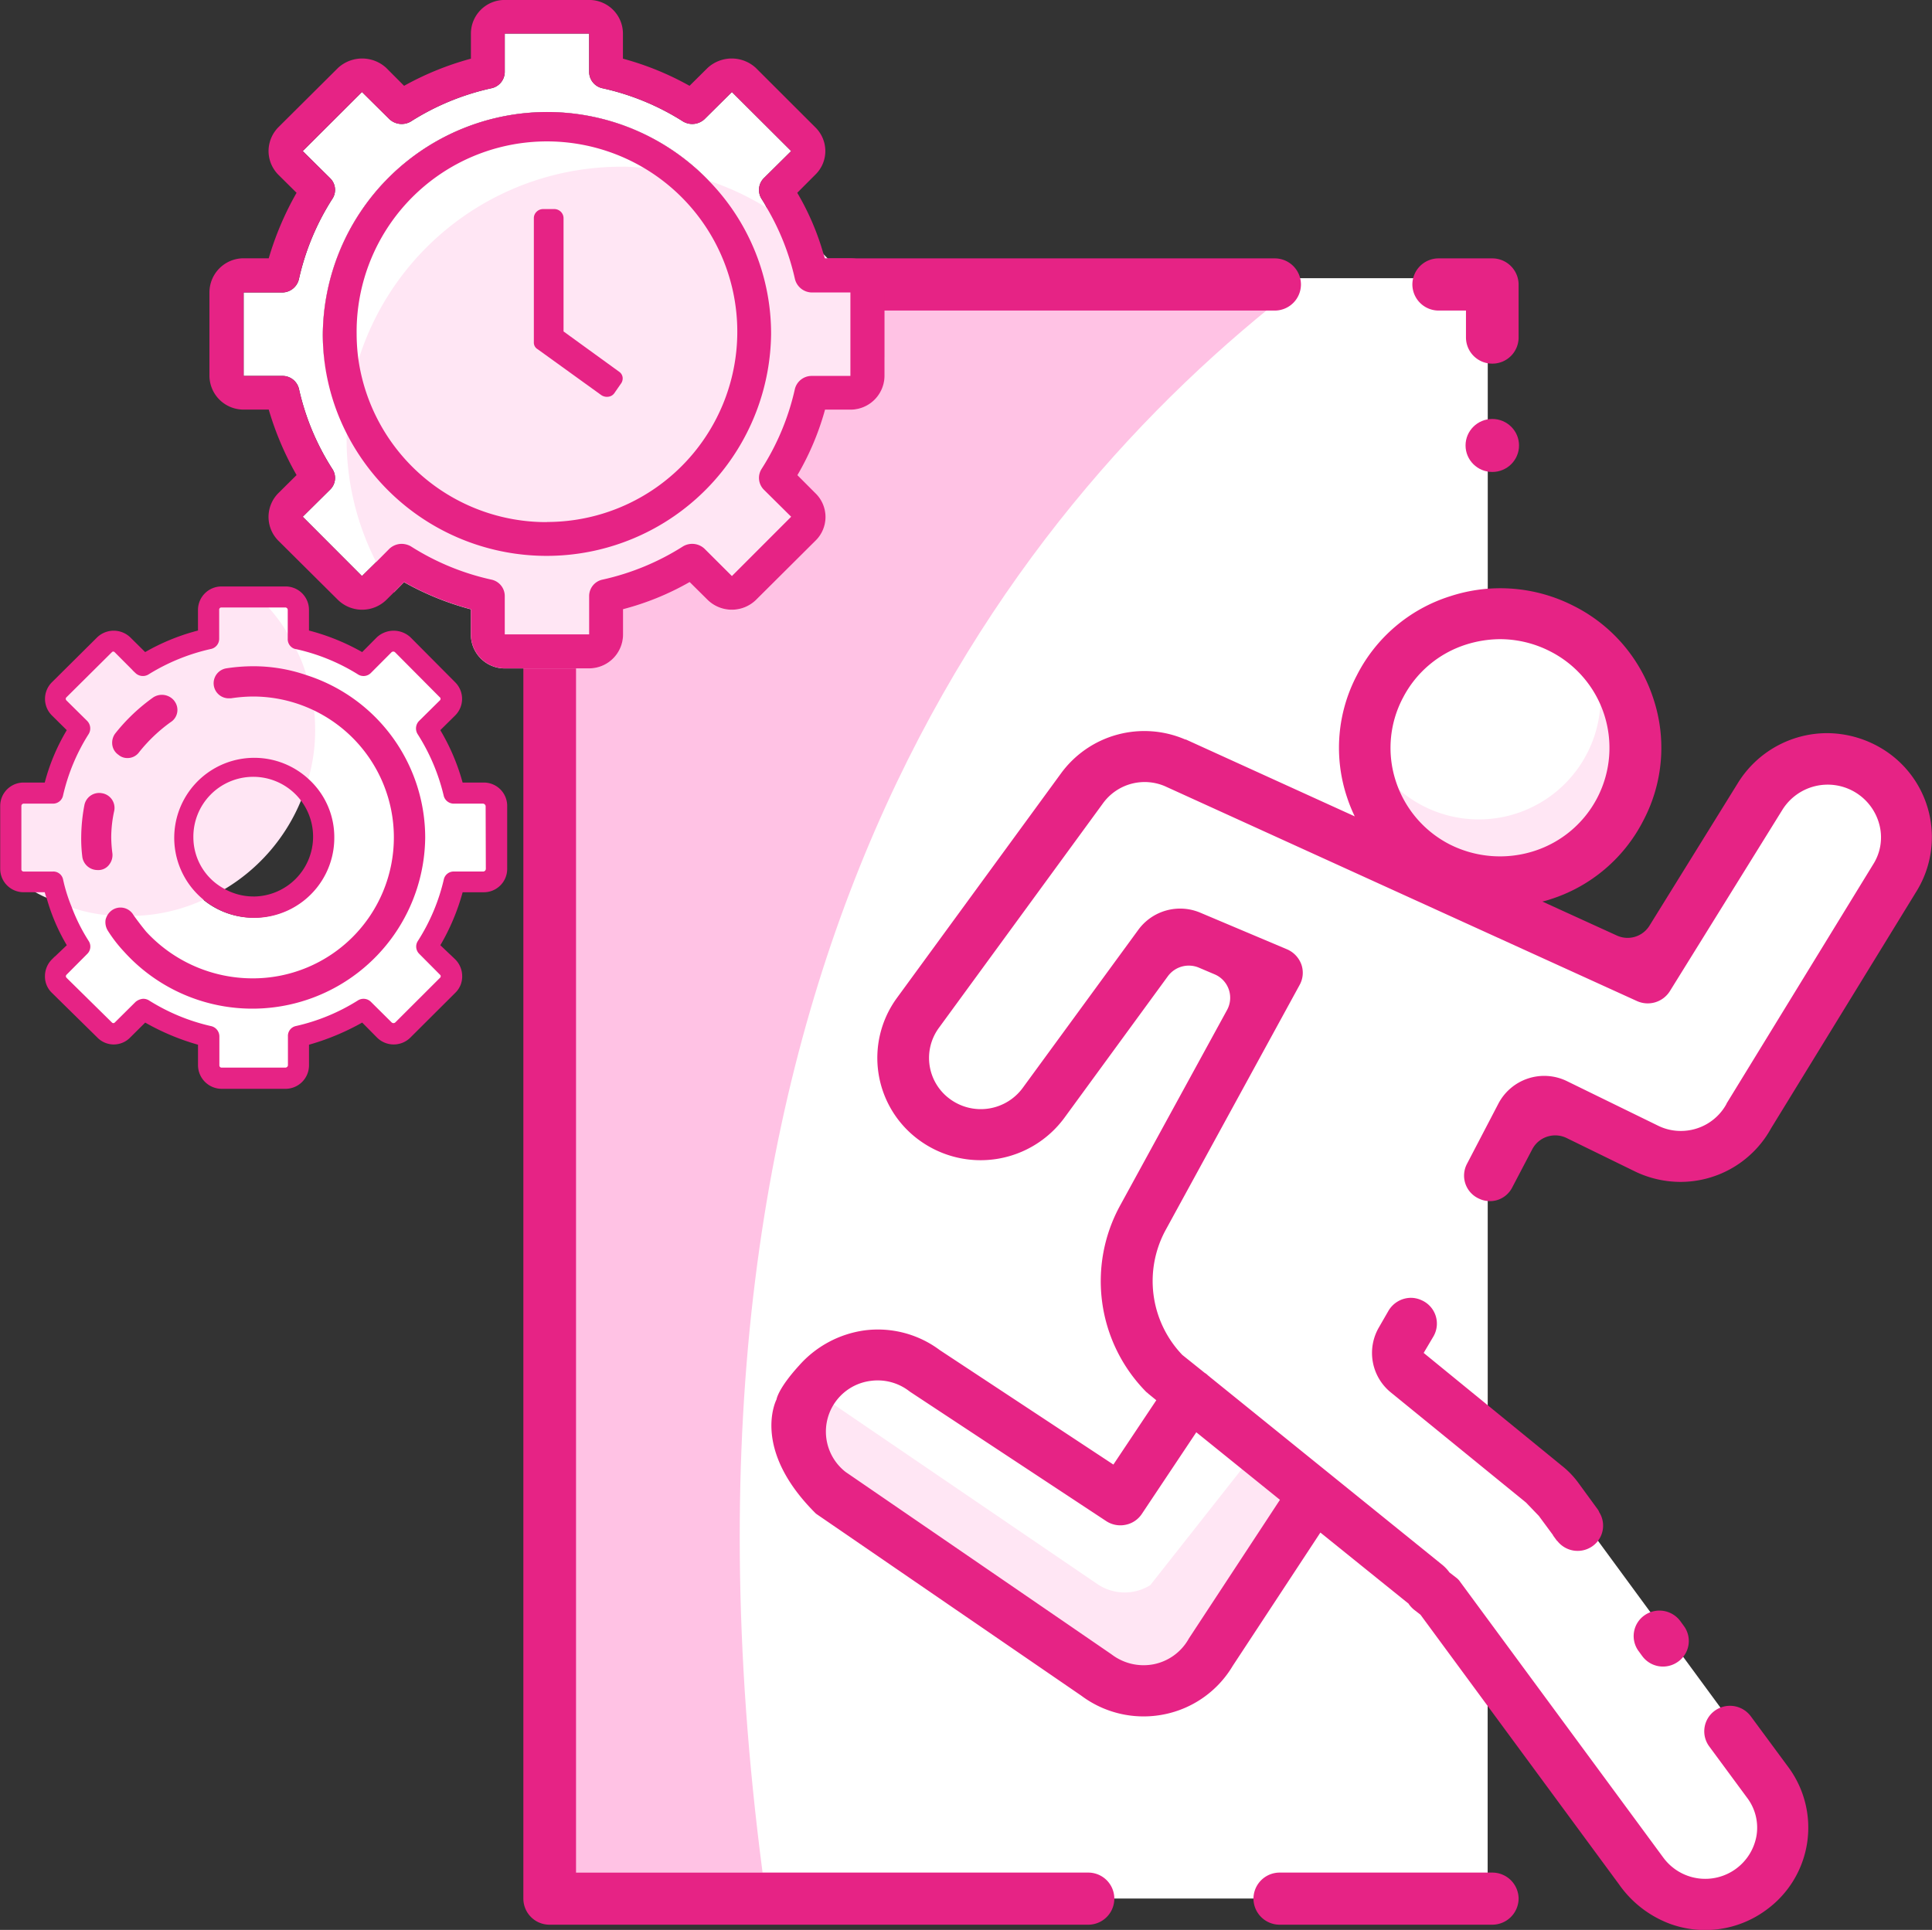
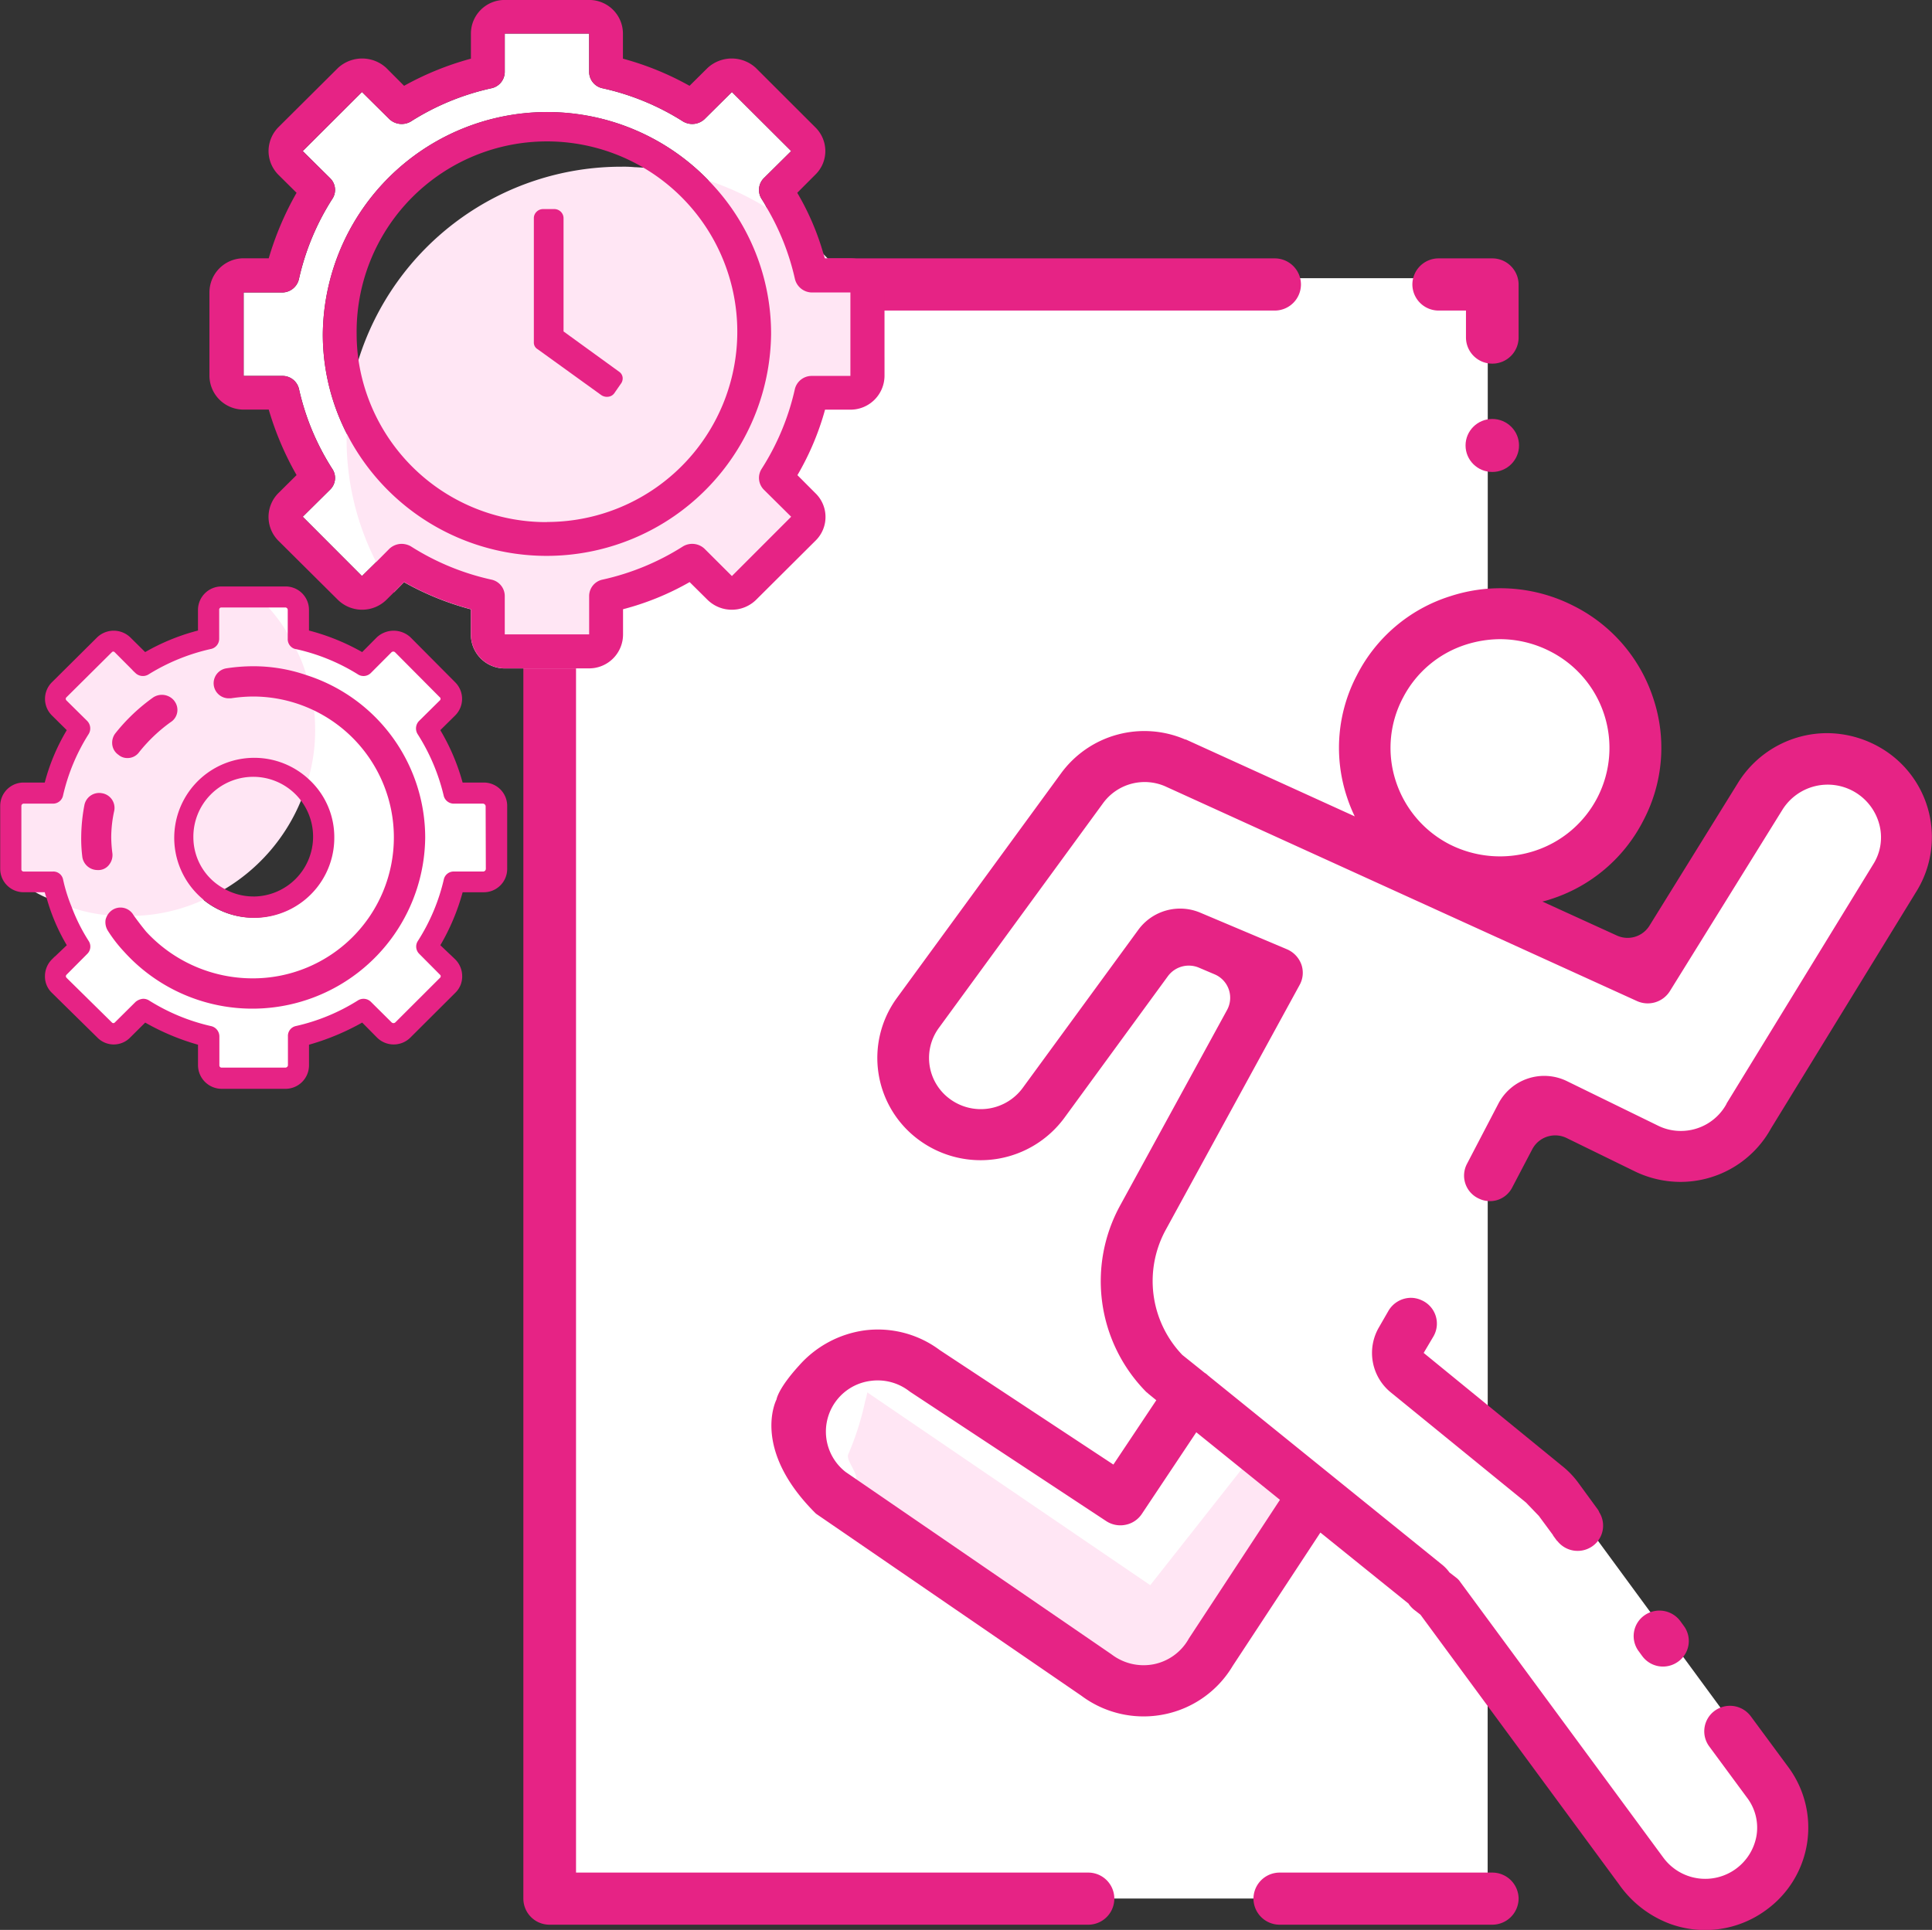
<svg xmlns="http://www.w3.org/2000/svg" width="60.05" height="59.999" viewBox="0 0 60.05 59.999">
  <rect x="0" y="0" width="60.05" height="59.999" fill="#333333" stroke="none" />
  <g id="Illustration_32" data-name="Illustration 32" transform="translate(-730.46 -145.5)">
    <path id="Tracé_9686" data-name="Tracé 9686" d="M769.9,176.96v-.971l3.485,1.586a2.471,2.471,0,0,0,.5.116c.058.041.093.1.157.138a2.966,2.966,0,0,0,4.032-1.069l4.087-7.013a2.911,2.911,0,0,0-1.08-4,2.968,2.968,0,0,0-4.032,1.071L774,172.054l-4.653-2.118v-1.361a3.489,3.489,0,0,0,.386.039,3.671,3.671,0,1,0,0-7.341,3.489,3.489,0,0,0-.386.039V150.4H740.128v50.374h29.216v-6.822l4.5,6.125a2.677,2.677,0,0,0,3.716.582h0a2.623,2.623,0,0,0,.588-3.683l-5.476-7.461a2.605,2.605,0,0,0-1.474-.958,2.573,2.573,0,0,0-.7-.978l-1.152-.971V176.96Z" transform="translate(7.355 3.749)" fill="#fff" />
    <g id="Groupe_1771" data-name="Groupe 1771" transform="translate(765.44 183.811)">
-       <path id="Tracé_9687" data-name="Tracé 9687" d="M750.3,170.57a15.521,15.521,0,0,1,.365-3.36v2.91a.96.96,0,0,1-.36.694C750.3,170.731,750.3,170.653,750.3,170.57Z" transform="translate(-750.304 -167.21)" fill="#fff" />
-     </g>
+       </g>
    <g id="Groupe_1781" data-name="Groupe 1781" transform="translate(730.51 145.5)">
      <g id="Groupe_1774" data-name="Groupe 1774" transform="translate(16.216 8.033)">
-         <path id="Tracé_9688" data-name="Tracé 9688" d="M746.807,199.87h-6.679V150.53h23.32C754.214,157.635,743.174,172.135,746.807,199.87Z" transform="translate(-739.371 -149.687)" fill="#ffc2e4" />
        <path id="Tracé_9689" data-name="Tracé 9689" d="M760.8,179.295a.819.819,0,0,1-.822.815h-6.6a.814.814,0,0,1-.819-.81h0a.814.814,0,0,1,.819-.81h6.6A.817.817,0,0,1,760.8,179.295Z" transform="translate(-729.865 -128.306)" fill="#e62385" />
        <path id="Tracé_9690" data-name="Tracé 9690" d="M740.521,150.052h22.531a.814.814,0,0,1,.817.81h0a.814.814,0,0,1-.817.812H741.337v48.562h15.921a.81.81,0,1,1,0,1.62H740.513a.812.812,0,0,1-.813-.8V150.867A.819.819,0,0,1,740.521,150.052Z" transform="translate(-739.699 -150.052)" fill="#e62385" />
        <path id="Tracé_9691" data-name="Tracé 9691" d="M758.66,150.867v1.645a.814.814,0,0,1-.817.812h0a.815.815,0,0,1-.819-.812v-.838h-.847a.816.816,0,0,1-.819-.812h0a.815.815,0,0,1,.819-.81h1.661A.818.818,0,0,1,758.66,150.867Z" transform="translate(-727.725 -150.052)" fill="#e62385" />
        <ellipse id="Ellipse_107" data-name="Ellipse 107" cx="0.831" cy="0.824" rx="0.831" ry="0.824" transform="translate(29.286 4.992)" fill="#e62385" />
        <g id="Groupe_1773" data-name="Groupe 1773" transform="translate(7.702 10.254)">
-           <path id="Tracé_9692" data-name="Tracé 9692" d="M761.34,157.122a3.726,3.726,0,0,1,.208,1.219,3.786,3.786,0,0,1-6.635,2.453,3.785,3.785,0,0,0,7.355-1.218A3.708,3.708,0,0,0,761.34,157.122Z" transform="translate(-735.767 -154.899)" fill="#ffe6f4" />
-           <path id="Tracé_9693" data-name="Tracé 9693" d="M755.543,179.448l.655-.226,4.346-5.121-.986-1.378h0l-.934-.619-3.1,3.935a1.511,1.511,0,0,1-1.643-.034l-8.53-5.813-.265-.182a2.127,2.127,0,0,1-.065.27,8.768,8.768,0,0,1-.531,1.666c-.067.176.325.609.24.776l7.765,5.53Z" transform="translate(-743.74 -145.044)" fill="#ffe6f4" />
+           <path id="Tracé_9693" data-name="Tracé 9693" d="M755.543,179.448l.655-.226,4.346-5.121-.986-1.378h0l-.934-.619-3.1,3.935l-8.53-5.813-.265-.182a2.127,2.127,0,0,1-.065.27,8.768,8.768,0,0,1-.531,1.666c-.067.176.325.609.24.776l7.765,5.53Z" transform="translate(-743.74 -145.044)" fill="#ffe6f4" />
          <g id="Groupe_1772" data-name="Groupe 1772">
            <path id="Tracé_9694" data-name="Tracé 9694" d="M775.146,172.651l4.525-7.376a3.212,3.212,0,0,0-1.149-4.465,3.325,3.325,0,0,0-1.632-.441,3.264,3.264,0,0,0-2.772,1.542l-2.753,4.443a.8.8,0,0,1-1.018.305l-2.312-1.055a2.248,2.248,0,0,0,.231-.064,4.909,4.909,0,0,0,2.912-2.462,4.848,4.848,0,0,0,.307-3.785A4.921,4.921,0,0,0,769,156.409a5.008,5.008,0,0,0-3.819-.3,4.909,4.909,0,0,0-2.912,2.462,4.851,4.851,0,0,0-.307,3.785,4.7,4.7,0,0,0,.242.6l-5.248-2.389h-.019a3.206,3.206,0,0,0-3.866,1.057l-5.1,6.981a3.161,3.161,0,0,0,.724,4.438,3.233,3.233,0,0,0,4.479-.708l3.222-4.41a.807.807,0,0,1,.965-.265l.485.206a.791.791,0,0,1,.39,1.108l-3.319,6.07a4.9,4.9,0,0,0,.8,5.8c.018.018.046.035.074.064l.245.2-1.334,2-5.395-3.558a3.213,3.213,0,0,0-2.351-.612,3.321,3.321,0,0,0-2.024,1.092c-.662.727-.7,1.053-.7,1.053s-.812,1.532,1.226,3.552l8.248,5.659a3.23,3.23,0,0,0,2.564.582,3.211,3.211,0,0,0,2.141-1.509l2.725-4.145,2.744,2.213a.039.039,0,0,1,.009.019.935.935,0,0,0,.157.166l.2.155,6.175,8.388a3.369,3.369,0,0,0,1.576,1.221,3.19,3.19,0,0,0,2.986-.422,3.16,3.16,0,0,0,.706-4.436l-1.175-1.592a.806.806,0,0,0-1.11-.18l0,0a.79.79,0,0,0-.183,1.115l1.172,1.59a1.539,1.539,0,0,1,.3,1.177,1.617,1.617,0,0,1-2.892.7l-6.314-8.573a.55.55,0,0,0-.139-.146l-.2-.155a1.283,1.283,0,0,0-.249-.258l-7.205-5.825a.276.276,0,0,0-.046-.037.625.625,0,0,0-.085-.072c-.009,0-.009-.009-.018-.009l-.7-.561a3.321,3.321,0,0,1-.51-3.9l4.154-7.6a.781.781,0,0,0,.055-.642.819.819,0,0,0-.445-.469l-2.695-1.138a1.609,1.609,0,0,0-1.925.529l-3.595,4.918a1.617,1.617,0,0,1-2.245.358,1.581,1.581,0,0,1-.362-2.223l5.1-6.981a1.6,1.6,0,0,1,1.929-.533l14.668,6.678a.812.812,0,0,0,1.02-.3l3.5-5.642a1.659,1.659,0,0,1,3.014.45,1.565,1.565,0,0,1-.194,1.249l-4.535,7.4a.072.072,0,0,0-.018.037,1.613,1.613,0,0,1-1.419.845,1.587,1.587,0,0,1-.715-.166l-2.827-1.382a1.608,1.608,0,0,0-2.132.7l-.976,1.872a.784.784,0,0,0,.381,1.084.778.778,0,0,0,1.029-.358l.621-1.184a.806.806,0,0,1,1.066-.346l2.133,1.043a3.262,3.262,0,0,0,1.419.321A3.215,3.215,0,0,0,775.146,172.651Zm-11.451-13.367a3.349,3.349,0,0,1,1.975-1.671,3.55,3.55,0,0,1,1.057-.166,3.43,3.43,0,0,1,1.549.378,3.366,3.366,0,0,1-.5,6.21,3.47,3.47,0,0,1-2.606-.2,3.381,3.381,0,0,1-1.687-1.966A3.331,3.331,0,0,1,763.695,159.283Zm-6.646,29.23-.021.037a1.609,1.609,0,0,1-1.078.766,1.642,1.642,0,0,1-1.294-.3l-.032-.023-8.245-5.656a1.59,1.59,0,0,1,.782-2.832,1.607,1.607,0,0,1,1.188.314l.044.032,6.085,4.013a.8.8,0,0,0,.6.116.791.791,0,0,0,.51-.341l1.691-2.536,2.6,2.1Z" transform="translate(-744.064 -155.863)" fill="#e62385" />
            <path id="Tracé_9695" data-name="Tracé 9695" d="M756.184,168.438a.8.8,0,0,0-.325-.074.816.816,0,0,0-.7.4l-.3.521a1.581,1.581,0,0,0,.372,2.021l4.2,3.422.4.416.436.591.01.023.111.152.021.018,0,0h0a.8.8,0,0,0,1.089.157.782.782,0,0,0,.2-1.071l.007-.005-.023-.03,0-.009-.111-.152,0,0-.49-.671a2.747,2.747,0,0,0-.556-.579l-4.274-3.491.305-.515A.793.793,0,0,0,756.184,168.438Z" transform="translate(-735.969 -146.303)" fill="#e62385" />
            <path id="Tracé_9696" data-name="Tracé 9696" d="M759.594,174.02a.787.787,0,0,0-.183,1.115l.111.152a.8.8,0,0,0,1.11.178.787.787,0,0,0,.183-1.115l-.111-.152A.807.807,0,0,0,759.594,174.02Z" transform="translate(-732.447 -142.089)" fill="#e62385" />
          </g>
        </g>
      </g>
      <g id="Groupe_1779" data-name="Groupe 1779" transform="translate(0 18.287)">
        <g id="Groupe_1775" data-name="Groupe 1775">
          <path id="Tracé_9697" data-name="Tracé 9697" d="M745.241,162.269h-.918a.272.272,0,0,1-.265-.217,6.267,6.267,0,0,0-.814-1.92.283.283,0,0,1,.037-.348l.644-.637a.1.1,0,0,0,.037-.085.089.089,0,0,0-.037-.085l-1.391-1.4a.131.131,0,0,0-.18,0l-.644.646a.272.272,0,0,1-.349.028,6.18,6.18,0,0,0-1.939-.787c-.019,0-.028-.009-.039-.009a.265.265,0,0,1-.169-.263v-.9a.128.128,0,0,0-.132-.122h-1.987a.117.117,0,0,0-.113.122v.9a.273.273,0,0,1-.228.272,6.306,6.306,0,0,0-1.931.787.285.285,0,0,1-.358-.028l-.644-.646a.108.108,0,0,0-.161,0l-1.41,1.4a.114.114,0,0,0-.037.085.129.129,0,0,0,.037.085l.644.637a.283.283,0,0,1,.037.348,6.156,6.156,0,0,0-.8,1.92.267.267,0,0,1-.266.217h-.918a.123.123,0,0,0-.113.122v1.959a.12.12,0,0,0,.113.131h.918a.258.258,0,0,1,.266.206,5.032,5.032,0,0,0,.265.852,5.7,5.7,0,0,0,.538,1.078.267.267,0,0,1-.037.337l-.644.648a.129.129,0,0,0-.037.085.149.149,0,0,0,.037.083l1.41,1.389a.111.111,0,0,0,.161,0l.644-.639a.369.369,0,0,1,.2-.083.287.287,0,0,1,.161.046,6.241,6.241,0,0,0,1.931.8.279.279,0,0,1,.228.272v.909a.121.121,0,0,0,.113.113h1.987a.134.134,0,0,0,.132-.113v-.909a.262.262,0,0,1,.208-.272,6.2,6.2,0,0,0,1.939-.8.276.276,0,0,1,.349.037l.644.639a.135.135,0,0,0,.18,0l1.391-1.389a.1.1,0,0,0,.037-.083.1.1,0,0,0-.037-.085l-.644-.648a.267.267,0,0,1-.037-.337,6.147,6.147,0,0,0,.814-1.931.263.263,0,0,1,.265-.206h.918a.134.134,0,0,0,.124-.131v-1.959A.141.141,0,0,0,745.241,162.269Zm-7.143,6.213a5.141,5.141,0,0,1-3.8-1.668c-.019-.011-.028-.028-.048-.048a3.865,3.865,0,0,1-.482-.609.263.263,0,0,1,.057-.356c0-.009.01-.019.028-.028a.277.277,0,0,1,.36.048l.028.028a4.234,4.234,0,0,0,.416.561,4.646,4.646,0,0,0,3.443,1.509,4.544,4.544,0,0,0,1.846-8.716,4.5,4.5,0,0,0-1.846-.385,4.577,4.577,0,0,0-.709.056h-.048a.283.283,0,0,1-.265-.235.273.273,0,0,1,.237-.319,5.4,5.4,0,0,1,.785-.065,4.91,4.91,0,0,1,1.7.3,5.1,5.1,0,0,1-1.7,9.926Zm-5.07-6.083a.286.286,0,0,1,.321-.226.278.278,0,0,1,.228.328,4.56,4.56,0,0,0-.085.872,4.788,4.788,0,0,0,.037.526.277.277,0,0,1-.245.3h-.039a.275.275,0,0,1-.273-.244,3.958,3.958,0,0,1-.039-.582A5.7,5.7,0,0,1,733.027,162.4Zm.955-2.128a5.68,5.68,0,0,1,1.145-1.078.279.279,0,0,1,.388.067.263.263,0,0,1-.076.383,5.46,5.46,0,0,0-1,.965.272.272,0,0,1-.228.113.251.251,0,0,1-.161-.056A.282.282,0,0,1,733.982,160.272Zm4.115.665a2.454,2.454,0,0,1,1.685.665,2.385,2.385,0,0,1,.775,1.772,2.465,2.465,0,1,1-2.46-2.437Z" transform="translate(-730.264 -155.624)" fill="#fff" />
          <path id="Tracé_9698" data-name="Tracé 9698" d="M740.255,160.276a5.388,5.388,0,0,1-.226,1.565,3.153,3.153,0,0,1-.2.591,5.767,5.767,0,0,1-2.432,2.813,3.328,3.328,0,0,1-.577.289,5.481,5.481,0,0,1-2.148.515,1.423,1.423,0,0,1-.217.011h-.037a2.119,2.119,0,0,1-.351-.019,2.048,2.048,0,0,1-.236-.009,4.986,4.986,0,0,1-1.191-.254,3.5,3.5,0,0,1-.681-.272,2.886,2.886,0,0,1-.483-.244,5.1,5.1,0,0,1-.965-.7v-1.931a.676.676,0,0,1,.681-.676h.692a6.208,6.208,0,0,1,.709-1.687l-.492-.487a.677.677,0,0,1,0-.956l1.41-1.4a.693.693,0,0,1,.955,0l.492.487a6.569,6.569,0,0,1,1.7-.694v-.685a.681.681,0,0,1,.681-.674h.852a4.541,4.541,0,0,1,.566.552,4.664,4.664,0,0,1,.7.965,1.137,1.137,0,0,1,.169.319,4.156,4.156,0,0,1,.36.881.79.79,0,0,1,.056.215.536.536,0,0,1,.057.215.735.735,0,0,1,.048.217,1.516,1.516,0,0,1,.039.215,1.986,1.986,0,0,1,.037.224C740.246,159.865,740.255,160.072,740.255,160.276Z" transform="translate(-730.51 -155.863)" fill="#ffe6f4" />
          <path id="Tracé_9699" data-name="Tracé 9699" d="M745.487,161.955H744.8a6.522,6.522,0,0,0-.718-1.687l.492-.487a.677.677,0,0,0,0-.956l-1.391-1.4a.718.718,0,0,0-.974,0l-.484.487a6.757,6.757,0,0,0-1.712-.694v-.685a.676.676,0,0,0-.681-.674h-1.987a.681.681,0,0,0-.681.674v.685a6.569,6.569,0,0,0-1.7.694l-.492-.487a.693.693,0,0,0-.955,0l-1.41,1.4a.677.677,0,0,0,0,.956l.492.487a6.208,6.208,0,0,0-.709,1.687h-.692a.676.676,0,0,0-.681.676v1.959a.676.676,0,0,0,.681.674h.692a1.882,1.882,0,0,0,.076.244,6.025,6.025,0,0,0,.634,1.463l-.492.468a.689.689,0,0,0-.2.489.65.65,0,0,0,.2.478l1.41,1.387a.661.661,0,0,0,.955,0l.492-.489a7.3,7.3,0,0,0,1.7.713v.685a.687.687,0,0,0,.681.674h1.987a.681.681,0,0,0,.681-.674v-.685a7.533,7.533,0,0,0,1.712-.713l.484.489a.684.684,0,0,0,.974,0l1.391-1.387a.65.65,0,0,0,.2-.478.689.689,0,0,0-.2-.489l-.492-.468a6.754,6.754,0,0,0,.718-1.706h.692a.676.676,0,0,0,.681-.674v-1.959A.676.676,0,0,0,745.487,161.955Zm.124,2.635a.134.134,0,0,1-.124.131h-.918a.263.263,0,0,0-.265.206,6.147,6.147,0,0,1-.814,1.931.267.267,0,0,0,.037.337l.644.648a.1.1,0,0,1,.037.085.1.1,0,0,1-.037.083l-1.391,1.389a.135.135,0,0,1-.18,0l-.644-.639a.276.276,0,0,0-.349-.037,6.2,6.2,0,0,1-1.939.8.262.262,0,0,0-.208.272v.909a.134.134,0,0,1-.132.113h-1.987a.121.121,0,0,1-.113-.113v-.909a.279.279,0,0,0-.228-.272,6.241,6.241,0,0,1-1.931-.8.287.287,0,0,0-.161-.046.369.369,0,0,0-.2.083l-.644.639a.111.111,0,0,1-.161,0l-1.41-1.389a.149.149,0,0,1-.037-.083.129.129,0,0,1,.037-.085l.644-.648a.267.267,0,0,0,.037-.337,5.7,5.7,0,0,1-.538-1.078,5.032,5.032,0,0,1-.265-.852.258.258,0,0,0-.266-.206h-.918a.12.12,0,0,1-.113-.131v-1.959a.123.123,0,0,1,.113-.122h.918a.267.267,0,0,0,.266-.217,6.156,6.156,0,0,1,.8-1.92.283.283,0,0,0-.037-.348l-.644-.637a.129.129,0,0,1-.037-.085.114.114,0,0,1,.037-.085l1.41-1.4a.108.108,0,0,1,.161,0l.644.646a.285.285,0,0,0,.358.028,6.306,6.306,0,0,1,1.931-.787.273.273,0,0,0,.228-.272v-.9a.117.117,0,0,1,.113-.122h1.987a.128.128,0,0,1,.132.122v.9a.265.265,0,0,0,.169.263c.011,0,.02.009.039.009a6.18,6.18,0,0,1,1.939.787.272.272,0,0,0,.349-.028l.644-.646a.131.131,0,0,1,.18,0l1.391,1.4a.089.089,0,0,1,.037.085.1.1,0,0,1-.037.085l-.644.637a.283.283,0,0,0-.037.348,6.267,6.267,0,0,1,.814,1.92.272.272,0,0,0,.265.217h.918a.141.141,0,0,1,.124.122Z" transform="translate(-730.51 -155.863)" fill="#e62385" stroke="#e62385" stroke-miterlimit="10" stroke-width="0.101" />
          <path id="Tracé_9700" data-name="Tracé 9700" d="M737.7,159.539a2.437,2.437,0,1,0,.775,1.772A2.385,2.385,0,0,0,737.7,159.539Zm-1.685,3.656a1.906,1.906,0,0,1-.946-.252,1.868,1.868,0,0,1-.974-1.632,1.911,1.911,0,1,1,1.92,1.885Z" transform="translate(-728.185 -153.561)" fill="#e62385" stroke="#e62385" stroke-miterlimit="10" stroke-width="0.101" />
        </g>
        <g id="Groupe_1776" data-name="Groupe 1776" transform="translate(2.479 6.366)">
          <path id="Tracé_9701" data-name="Tracé 9701" d="M732.667,159.9a4.429,4.429,0,0,0-.083.874,4.016,4.016,0,0,0,.035.522.273.273,0,0,1-.245.3h-.035a.288.288,0,0,1-.282-.244,4.77,4.77,0,0,1-.035-.581,5.569,5.569,0,0,1,.094-.978.289.289,0,0,1,.33-.221A.277.277,0,0,1,732.667,159.9Z" transform="translate(-731.834 -159.389)" fill="#e62385" />
          <path id="Tracé_9702" data-name="Tracé 9702" d="M732.937,160.022a.462.462,0,0,0-.378-.544.468.468,0,0,0-.549.365,5.537,5.537,0,0,0-.1,1.011,4.464,4.464,0,0,0,.037.619.478.478,0,0,0,.464.393h.057a.415.415,0,0,0,.312-.169.482.482,0,0,0,.1-.346,4.149,4.149,0,0,1-.037-.5A3.892,3.892,0,0,1,732.937,160.022Zm-.378-.076a4.6,4.6,0,0,0-.087.909,4.894,4.894,0,0,0,.039.544.094.094,0,0,1-.1.1.1.1,0,0,1-.094-.076,5.191,5.191,0,0,1-.03-.563,5.466,5.466,0,0,1,.086-.926.1.1,0,0,1,.094-.085h.011a.1.1,0,0,1,.085.1Z" transform="translate(-731.915 -159.47)" fill="#e62385" />
        </g>
        <g id="Groupe_1777" data-name="Groupe 1777" transform="translate(3.437 3.315)">
          <path id="Tracé_9703" data-name="Tracé 9703" d="M732.681,159.378a.279.279,0,0,1-.058-.4,5.608,5.608,0,0,1,1.143-1.085.283.283,0,0,1,.388.069.269.269,0,0,1-.071.386,5.262,5.262,0,0,0-1.013.969.272.272,0,0,1-.224.116A.283.283,0,0,1,732.681,159.378Z" transform="translate(-732.375 -157.66)" fill="#e62385" />
          <path id="Tracé_9704" data-name="Tracé 9704" d="M734.392,157.933a.492.492,0,0,0-.656-.113,5.777,5.777,0,0,0-1.188,1.129.483.483,0,0,0-.085.358.446.446,0,0,0,.191.3.419.419,0,0,0,.275.1.443.443,0,0,0,.371-.189,4.943,4.943,0,0,1,.969-.923.45.45,0,0,0,.124-.658Zm-.342.348a5.644,5.644,0,0,0-1.055,1.008c-.018.037-.048.065-.113.019h-.01a.09.09,0,0,1-.028-.056.073.073,0,0,1,.011-.067,4.957,4.957,0,0,1,1.1-1.045c.009-.018.039-.018.056-.018a.1.1,0,0,1,.076.037.165.165,0,0,1,.011.065A.075.075,0,0,1,734.05,158.281Z" transform="translate(-732.458 -157.742)" fill="#e62385" />
        </g>
        <g id="Groupe_1778" data-name="Groupe 1778" transform="translate(3.227 2.425)">
          <path id="Tracé_9705" data-name="Tracé 9705" d="M742.013,162.484a5.186,5.186,0,0,1-9.039,3.409,4.156,4.156,0,0,1-.484-.619.277.277,0,0,1,.083-.385.283.283,0,0,1,.388.081,5.14,5.14,0,0,0,.425.559,4.653,4.653,0,0,0,3.452,1.519,4.572,4.572,0,1,0,0-9.143,4.8,4.8,0,0,0-.708.058h-.046a.281.281,0,0,1-.035-.559,5.8,5.8,0,0,1,.789-.06A5.161,5.161,0,0,1,742.013,162.484Z" transform="translate(-732.257 -157.154)" fill="#e62385" />
          <path id="Tracé_9706" data-name="Tracé 9706" d="M738.577,157.511a5.047,5.047,0,0,0-1.654-.273,5.534,5.534,0,0,0-.826.065.469.469,0,0,0,.065.932h.076a4.776,4.776,0,0,1,.685-.056,4.381,4.381,0,1,1,0,8.762,4.5,4.5,0,0,1-3.316-1.449c-.124-.15-.247-.311-.37-.48-.009-.019-.028-.037-.037-.056a.465.465,0,0,0-.646-.141.507.507,0,0,0-.162.178.674.674,0,0,0-.046.113.5.5,0,0,0,.065.349,4.332,4.332,0,0,0,.5.649,5.373,5.373,0,0,0,9.367-3.54A5.308,5.308,0,0,0,738.577,157.511Zm-1.654,9.993a4.936,4.936,0,0,1-3.543-1.468,1.884,1.884,0,0,1-.189-.187,1.514,1.514,0,0,1-.162-.189,3.269,3.269,0,0,1-.295-.4.088.088,0,0,1,.019-.124.141.141,0,0,1,.057-.018.112.112,0,0,1,.076.037c.086.132.182.263.275.386h.01c.048.065.1.131.152.2a1.744,1.744,0,0,0,.191.187,4.833,4.833,0,0,0,3.409,1.394,4.75,4.75,0,0,0,1.814-9.159,4.525,4.525,0,0,0-1.558-.339,1.248,1.248,0,0,0-.256-.018,1.408,1.408,0,0,0-.266.018,4.81,4.81,0,0,0-.494.039.083.083,0,0,1-.076-.076.106.106,0,0,1,.067-.113c.18-.028.342-.037.5-.048.1-.009.182-.009.266-.009a1.137,1.137,0,0,1,.256.019,4.452,4.452,0,0,1,1.511.311,4.936,4.936,0,0,1-1.766,9.561Z" transform="translate(-732.339 -157.237)" fill="#e62385" />
        </g>
      </g>
      <g id="Groupe_1780" data-name="Groupe 1780" transform="translate(6.459)">
        <path id="Tracé_9707" data-name="Tracé 9707" d="M752.428,154.141a.551.551,0,0,1-.519-.418,7.636,7.636,0,0,0-.879-2.222,2.651,2.651,0,0,0-.152-.261.521.521,0,0,1,.062-.651l.852-.844-1.842-1.837-.851.844a.561.561,0,0,1-.665.074,7.775,7.775,0,0,0-2.506-1.034.522.522,0,0,1-.415-.5v-1.2H742.89v1.2a.522.522,0,0,1-.415.5,7.774,7.774,0,0,0-2.506,1.034.56.56,0,0,1-.665-.074l-.852-.844-1.841,1.837.852.844a.506.506,0,0,1,.062.651,7.762,7.762,0,0,0-1.032,2.483.537.537,0,0,1-.519.418h-1.2v2.594h1.2a.525.525,0,0,1,.519.4,7.7,7.7,0,0,0,1.032,2.483.506.506,0,0,1-.062.651l-.852.844,1.841,1.844.445-.438.408-.411a.563.563,0,0,1,.381-.152.59.59,0,0,1,.284.076,7.777,7.777,0,0,0,2.506,1.036.522.522,0,0,1,.415.514v1.188h2.624v-1.188a.522.522,0,0,1,.415-.514,7.778,7.778,0,0,0,2.506-1.036.559.559,0,0,1,.665.076l.851.849,1.842-1.844-.852-.844a.521.521,0,0,1-.062-.651,7.731,7.731,0,0,0,1.031-2.483.538.538,0,0,1,.519-.4h1.205v-2.594Zm-8.23,8.19a6.975,6.975,0,0,1-6.215-3.792,6.787,6.787,0,0,1-.748-3.1,6.975,6.975,0,0,1,11.989-4.78,6.81,6.81,0,0,1,1.945,4.78A6.937,6.937,0,0,1,744.2,162.331Z" transform="translate(-733.71 -145.048)" fill="#fff" />
-         <path id="Tracé_9708" data-name="Tracé 9708" d="M750.1,154.379a6.967,6.967,0,1,1-6.967-6.9A6.935,6.935,0,0,1,750.1,154.379Z" transform="translate(-732.643 -143.989)" fill="#fff" />
        <path id="Tracé_9709" data-name="Tracé 9709" d="M753.3,154.374v.57a1.058,1.058,0,0,1-1.059,1.048h-.789a8.495,8.495,0,0,1-.859,2.036l.554.556a1.028,1.028,0,0,1,0,1.489l-1.841,1.837a1.078,1.078,0,0,1-1.5,0l-.561-.556a8.448,8.448,0,0,1-2.07.844v.784a1.054,1.054,0,0,1-1.052,1.055H741.5a1.053,1.053,0,0,1-1.052-1.055V162.2a8.819,8.819,0,0,1-2.077-.844l-.312.316a7.763,7.763,0,0,1-.552-.939,8.363,8.363,0,0,1-.921-3.821,1.273,1.273,0,0,1,.007-.164,8.125,8.125,0,0,1,.36-2.3,8.559,8.559,0,0,1,8.188-6.009,3.573,3.573,0,0,1,.388.014,8.452,8.452,0,0,1,4.112,1.262,8.194,8.194,0,0,1,1.772,1.447c.042.042.083.083.125.131A8.475,8.475,0,0,1,753.3,154.374Z" transform="translate(-732.322 -143.256)" fill="#ffe6f4" />
        <path id="Tracé_9710" data-name="Tracé 9710" d="M754.093,153.531H753.3c-.014-.041-.028-.088-.042-.131a8.144,8.144,0,0,0-.817-1.906l.554-.556a1.023,1.023,0,0,0,.319-.741,1.034,1.034,0,0,0-.319-.746l-1.841-1.839a1.106,1.106,0,0,0-1.5,0l-.561.556a9.04,9.04,0,0,0-2.07-.844v-.782a1.047,1.047,0,0,0-1.052-1.043H743.35a1.046,1.046,0,0,0-1.052,1.043v.782a9.227,9.227,0,0,0-2.077.844l-.554-.556a1.106,1.106,0,0,0-1.5,0l-1.849,1.839a1.062,1.062,0,0,0-.31.746,1.05,1.05,0,0,0,.31.741l.561.556a9.452,9.452,0,0,0-.865,2.036h-.782a1.062,1.062,0,0,0-1.061,1.062v2.594a1.059,1.059,0,0,0,1.061,1.048h.782a9.453,9.453,0,0,0,.865,2.036l-.561.556a1.048,1.048,0,0,0,0,1.489l1.849,1.837a1.078,1.078,0,0,0,1.5,0l.242-.24.312-.316a8.819,8.819,0,0,0,2.077.844v.784a1.053,1.053,0,0,0,1.052,1.055h2.624a1.054,1.054,0,0,0,1.052-1.055v-.784a8.448,8.448,0,0,0,2.07-.844l.561.556a1.078,1.078,0,0,0,1.5,0L753,162.317a1.028,1.028,0,0,0,0-1.489l-.554-.556a8.495,8.495,0,0,0,.859-2.036h.789a1.058,1.058,0,0,0,1.059-1.048v-2.594A1.061,1.061,0,0,0,754.093,153.531Zm0,3.656h-1.205a.538.538,0,0,0-.519.4,7.731,7.731,0,0,1-1.031,2.483.521.521,0,0,0,.062.651l.852.844-1.842,1.844-.851-.849a.559.559,0,0,0-.665-.076,7.778,7.778,0,0,1-2.506,1.036.522.522,0,0,0-.415.514v1.188H743.35v-1.188a.522.522,0,0,0-.415-.514,7.777,7.777,0,0,1-2.506-1.036.59.59,0,0,0-.284-.076.563.563,0,0,0-.381.152l-.408.411-.445.438-1.841-1.844.852-.844a.506.506,0,0,0,.062-.651,7.7,7.7,0,0,1-1.032-2.483.525.525,0,0,0-.519-.4h-1.2v-2.594h1.2a.537.537,0,0,0,.519-.418,7.762,7.762,0,0,1,1.032-2.483.506.506,0,0,0-.062-.651l-.852-.844,1.841-1.837.852.844a.56.56,0,0,0,.665.074,7.774,7.774,0,0,1,2.506-1.034.522.522,0,0,0,.415-.5v-1.2h2.624v1.2a.522.522,0,0,0,.415.5,7.775,7.775,0,0,1,2.506,1.034.561.561,0,0,0,.665-.074l.851-.844,1.842,1.837-.852.844a.521.521,0,0,0-.062.651,2.651,2.651,0,0,1,.152.261,7.636,7.636,0,0,1,.879,2.222.551.551,0,0,0,.519.418h1.205Z" transform="translate(-734.17 -145.5)" fill="#e62385" />
        <path id="Tracé_9711" data-name="Tracé 9711" d="M748.156,149.6a6.975,6.975,0,0,0-11.989,4.78,6.787,6.787,0,0,0,.748,3.1,6.978,6.978,0,0,0,13.186-3.1A6.81,6.81,0,0,0,748.156,149.6Zm-5.026,10.623a5.9,5.9,0,0,1-5.855-5.047,5.974,5.974,0,0,1-.056-.8,5.916,5.916,0,1,1,5.912,5.843Z" transform="translate(-732.643 -143.991)" fill="#e62385" />
        <path id="Tracé_9712" data-name="Tracé 9712" d="M742.192,155.023a.265.265,0,0,0,.194-.109l.2-.289a.278.278,0,0,0,.06-.2.253.253,0,0,0-.109-.18l-1.728-1.253v-3.521a.28.28,0,0,0-.085-.2.286.286,0,0,0-.206-.083h-.341a.286.286,0,0,0-.206.083.273.273,0,0,0-.085.2v3.858a.237.237,0,0,0,.12.217l1.971,1.422A.312.312,0,0,0,742.192,155.023Z" transform="translate(-729.802 -142.688)" fill="#e62385" />
      </g>
    </g>
  </g>
</svg>